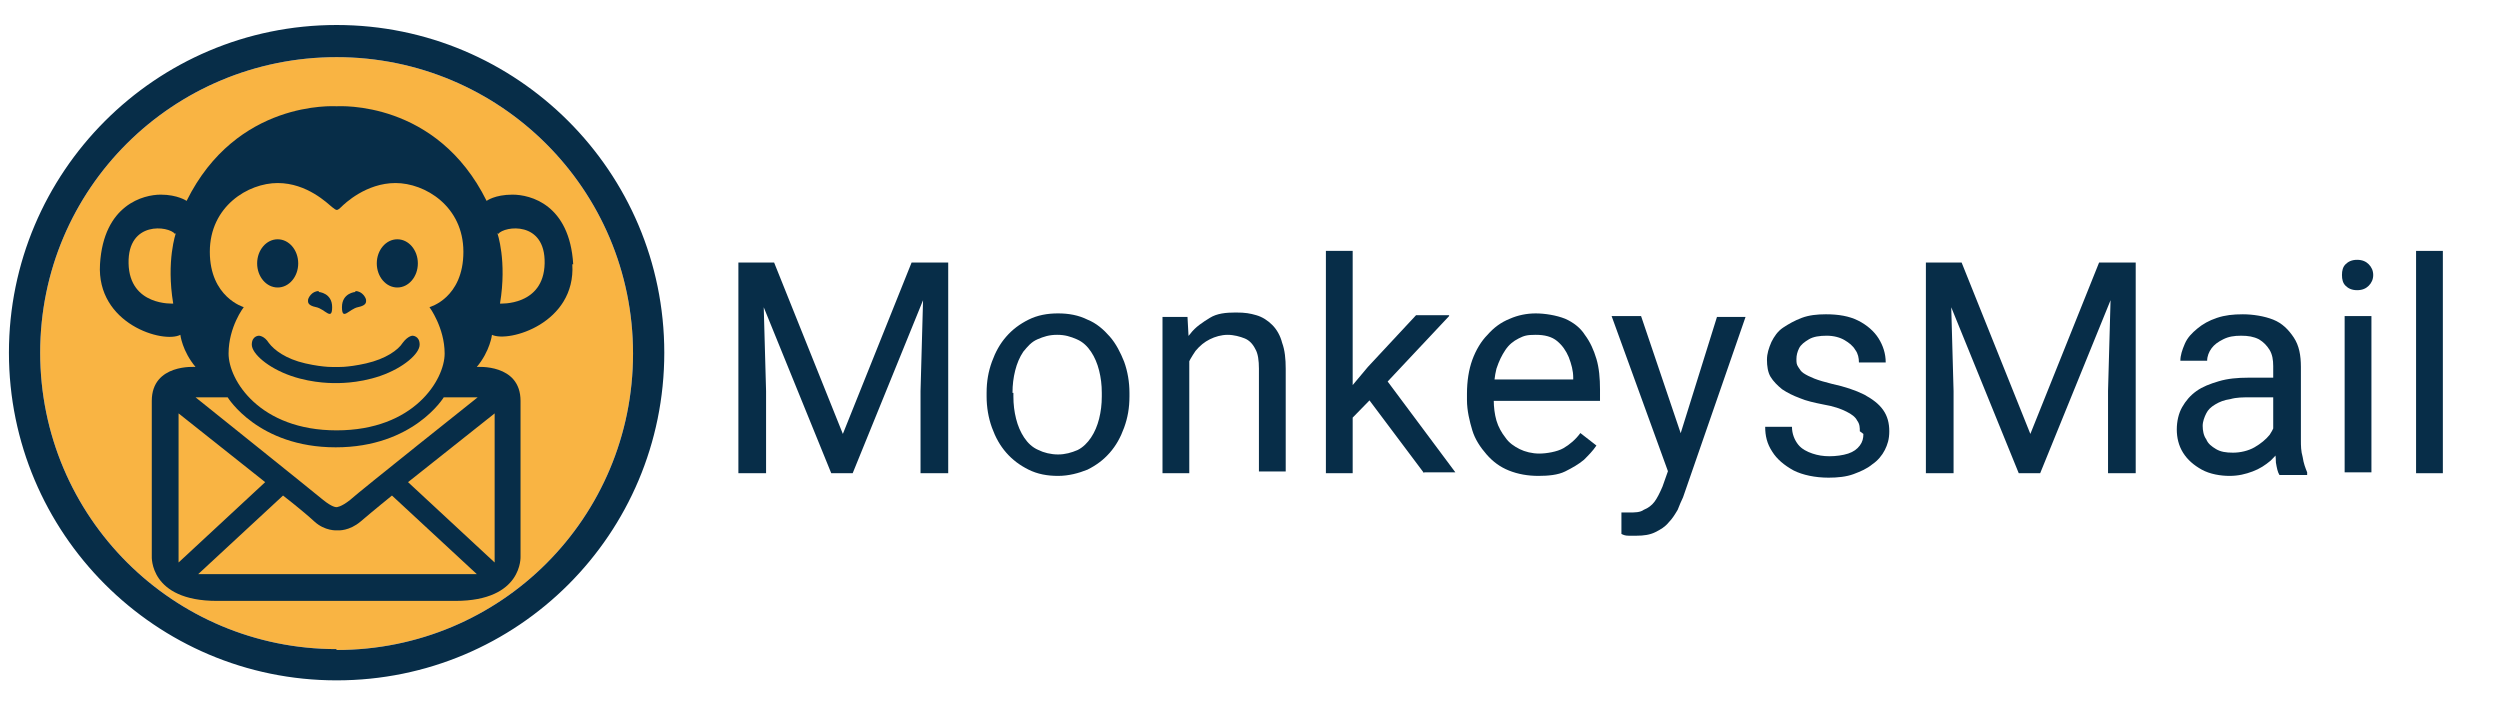
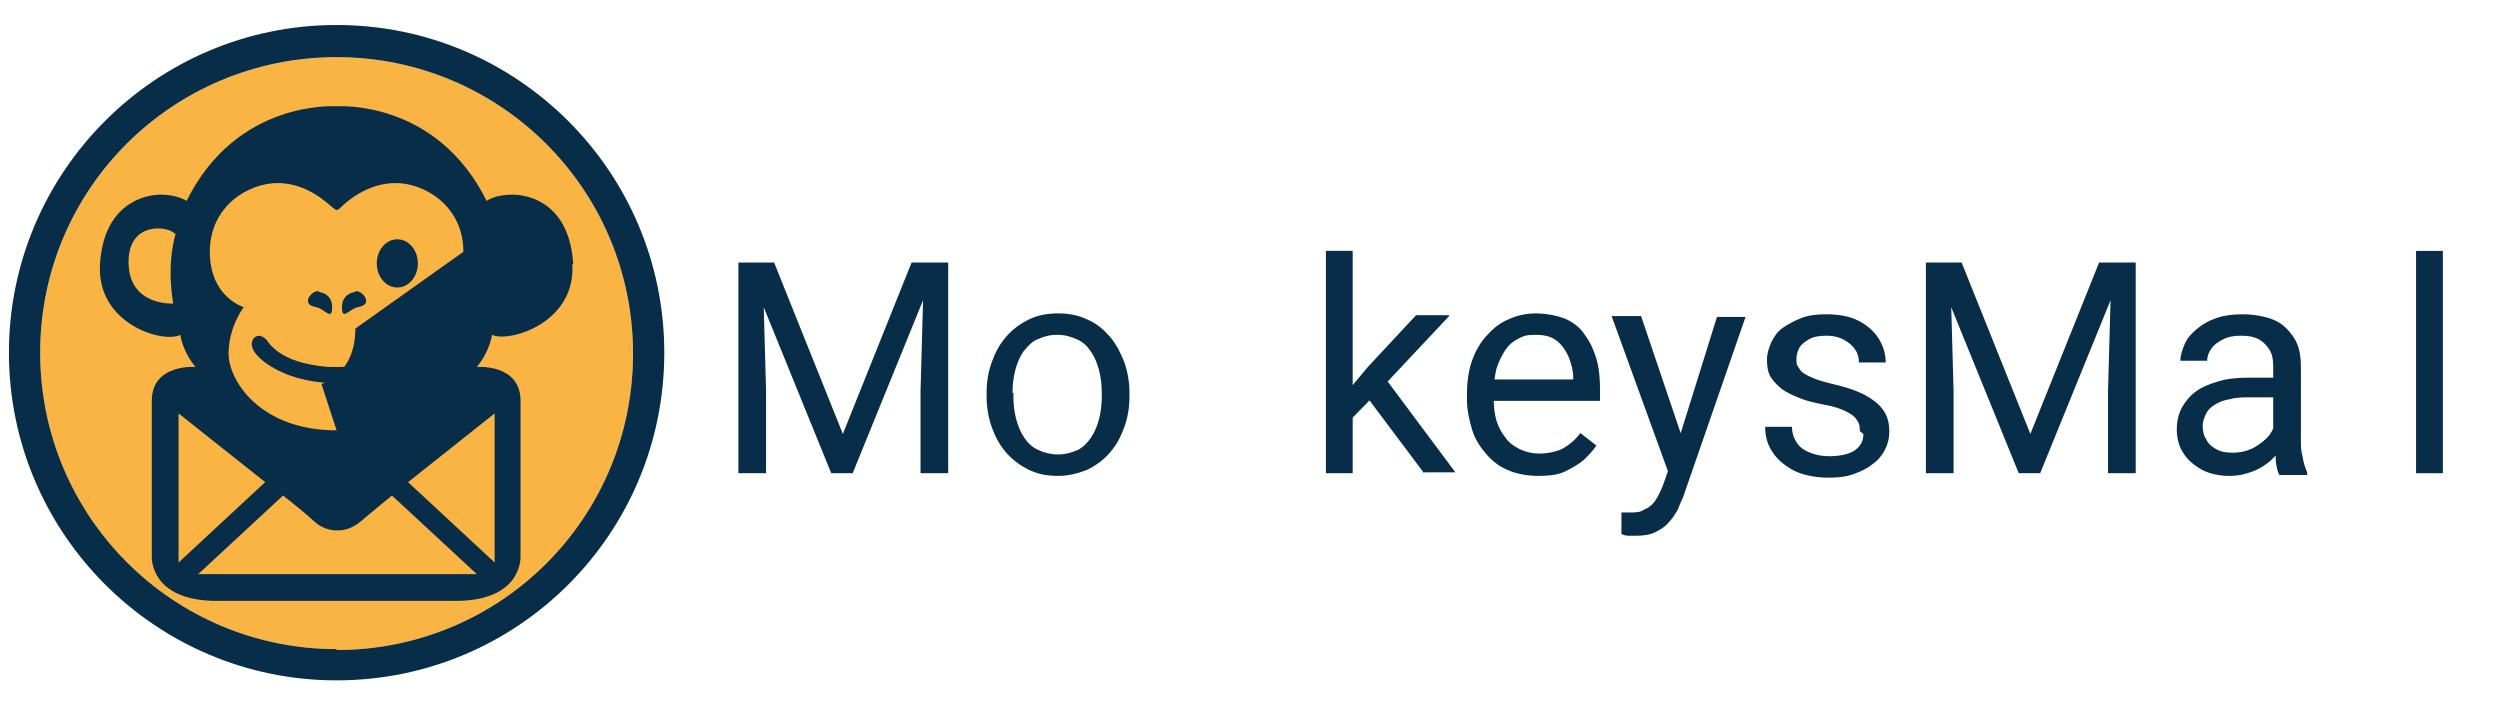
<svg xmlns="http://www.w3.org/2000/svg" id="Layer_1" version="1.1" viewBox="0 0 280 80">
  <defs>
    <style>
      .st0 {
        fill: #072d48;
      }

      .st1 {
        fill: #f9b443;
      }
    </style>
  </defs>
  <path class="st1" d="M37.7,72.7c-18.3,0-33.2-14.8-33.2-33.2S19.4,6.4,37.7,6.4s33.2,14.8,33.2,33.2-14.8,33.2-33.2,33.2Z" />
  <path class="st0" d="M64.2,29.6c-.4-6.7-4.8-7.8-6.8-7.8s-2.9.7-2.9.7c-5.6-11.3-16.5-10.6-16.8-10.6-.3,0-11.2-.7-16.8,10.6,0,0-1-.7-2.9-.7s-6.4,1.1-6.8,7.8c-.4,6.7,7.1,8.9,9,7.9,0,0,.2,1.8,1.7,3.6,0,0-4.9-.4-4.9,3.8v17.4s-.3,5,7.3,5h26.7c7.6,0,7.3-5,7.3-5v-17.4c0-4.2-4.9-3.8-4.9-3.8,1.5-1.8,1.7-3.6,1.7-3.6,1.9.9,9.4-1.3,9-7.9Z" />
-   <path class="st1" d="M51.9,28.2c0-5.1-4.3-7.7-7.6-7.7s-5.7,2.3-6.1,2.7c-.4.4-.5.3-.5.3h0s0,.1-.5-.3-2.8-2.7-6.1-2.7-7.6,2.6-7.6,7.7,3.8,6.2,3.8,6.2c0,0-1.7,2.2-1.7,5.2s3.5,8.6,12.1,8.6h0c8.7,0,12.1-5.7,12.1-8.6s-1.7-5.2-1.7-5.2c0,0,3.8-1,3.8-6.2Z" />
+   <path class="st1" d="M51.9,28.2c0-5.1-4.3-7.7-7.6-7.7s-5.7,2.3-6.1,2.7c-.4.4-.5.3-.5.3h0s0,.1-.5-.3-2.8-2.7-6.1-2.7-7.6,2.6-7.6,7.7,3.8,6.2,3.8,6.2c0,0-1.7,2.2-1.7,5.2s3.5,8.6,12.1,8.6h0s-1.7-5.2-1.7-5.2c0,0,3.8-1,3.8-6.2Z" />
  <path class="st0" d="M37.7,2.8C17.4,2.8,1,19.3,1,39.5s16.4,36.7,36.7,36.7,36.7-16.4,36.7-36.7S57.9,2.8,37.7,2.8ZM37.7,72.7c-18.3,0-33.2-14.8-33.2-33.2S19.4,6.4,37.7,6.4s33.2,14.8,33.2,33.2-14.8,33.2-33.2,33.2Z" />
-   <ellipse class="st0" cx="31.1" cy="29.5" rx="2.3" ry="2.7" />
  <ellipse class="st0" cx="44.5" cy="29.5" rx="2.3" ry="2.7" />
  <path class="st0" d="M35.7,32.7s1.5.1,1.5,1.7-.8.2-1.8,0-.9-.6-.9-.8.4-1,1.2-1Z" />
  <path class="st0" d="M39.8,32.7s-1.5.1-1.5,1.7.8.2,1.8,0,.9-.6.9-.8-.4-1-1.2-1Z" />
  <path class="st0" d="M46.2,37.6s-.5,0-1.1.8c-.5.8-1.9,1.8-4.1,2.3s-3.4.4-3.4.4c0,0-1.2.1-3.4-.4s-3.5-1.5-4.1-2.3c-.5-.8-1.1-.8-1.1-.8,0,0-.8,0-.8,1s1.8,2.6,4.4,3.5,5,.8,5,.8c0,0,2.4.1,5-.8s4.4-2.5,4.4-3.5-.8-1-.8-1Z" />
  <path class="st1" d="M19.7,26.1s-1.1,3.1-.3,7.9c0,0-4.9.3-5-4.5s4.5-4.2,5.2-3.3Z" />
-   <path class="st1" d="M55.7,26.1s1.1,3.1.3,7.9c0,0,4.9.3,5-4.5s-4.5-4.2-5.2-3.3Z" />
  <polygon class="st1" points="20 46.3 29.7 54 20 63 20 46.3" />
  <polygon class="st1" points="55.4 46.3 45.7 54 55.4 63 55.4 46.3" />
-   <path class="st1" d="M49.7,44.5s-3.4,5.6-12.1,5.6c-8.7,0-12.1-5.6-12.1-5.6h-3.6s13.1,10.5,14.3,11.5c1,.8,1.4.8,1.5.8,0,0,.5,0,1.5-.8,1.1-1,14.3-11.5,14.3-11.5h-3.6Z" />
  <path class="st1" d="M43.9,55.5s-2.1,1.7-3.5,2.9c-1.3,1.1-2.5,1-2.6,1h0s0,0,0,0c0,0,0,0,0,0h0c-.1,0-1.4.1-2.6-1-1.3-1.2-3.5-2.9-3.5-2.9l-9.5,8.8h31.2l-9.5-8.8Z" />
  <g>
    <path class="st0" d="M82.7,29.4h2.7l.4,14.4v9.2h-3.1v-23.6ZM83.7,29.4h3l7.7,19.2,7.7-19.2h3l-9.6,23.6h-2.4l-9.6-23.6ZM103.5,29.4h2.7v23.6h-3.1v-9.2l.4-14.4Z" />
    <path class="st0" d="M110.5,44.4v-.4c0-1.3.2-2.4.6-3.5s.9-2,1.6-2.8c.7-.8,1.5-1.4,2.5-1.9s2.1-.7,3.3-.7,2.3.2,3.3.7c1,.4,1.8,1.1,2.5,1.9.7.8,1.2,1.8,1.6,2.8.4,1.1.6,2.3.6,3.5v.4c0,1.3-.2,2.4-.6,3.5-.4,1.1-.9,2-1.6,2.8-.7.8-1.5,1.4-2.5,1.9-1,.4-2.1.7-3.3.7s-2.3-.2-3.3-.7-1.8-1.1-2.5-1.9c-.7-.8-1.2-1.7-1.6-2.8-.4-1.1-.6-2.3-.6-3.5ZM113.5,44v.4c0,.9.1,1.7.3,2.5s.5,1.5.9,2.1c.4.6.9,1.1,1.6,1.4.6.3,1.4.5,2.2.5s1.5-.2,2.2-.5c.6-.3,1.1-.8,1.5-1.4s.7-1.3.9-2.1c.2-.8.3-1.6.3-2.5v-.4c0-.9-.1-1.7-.3-2.5-.2-.8-.5-1.5-.9-2.1s-.9-1.1-1.6-1.4-1.3-.5-2.2-.5-1.5.2-2.2.5-1.1.8-1.6,1.4c-.4.6-.7,1.3-.9,2.1-.2.8-.3,1.6-.3,2.5Z" />
-     <path class="st0" d="M133.2,39.2v13.8h-3v-17.5h2.8l.2,3.7ZM132.5,43.5h-1.2c0-1.2.2-2.4.5-3.4.3-1,.8-1.9,1.5-2.7.6-.8,1.4-1.3,2.2-1.8s1.8-.6,2.9-.6,1.6.1,2.3.3c.7.2,1.3.6,1.8,1.1.5.5.9,1.2,1.1,2,.3.8.4,1.8.4,2.9v11.5h-3v-11.5c0-.9-.1-1.7-.4-2.2-.3-.6-.7-1-1.2-1.2s-1.2-.4-1.9-.4-1.4.2-2,.5c-.6.3-1.1.7-1.6,1.3-.4.6-.8,1.2-1,1.9-.2.7-.4,1.5-.4,2.2Z" />
    <path class="st0" d="M151.5,28.1v24.9h-3v-24.9h3ZM162.3,35.4l-7.7,8.2-4.3,4.4-.2-3.2,3.1-3.7,5.4-5.8h3.7ZM159.5,53l-6.3-8.4,1.6-2.7,8.2,11h-3.5Z" />
    <path class="st0" d="M172.3,53.3c-1.2,0-2.3-.2-3.3-.6-1-.4-1.8-1-2.5-1.8-.7-.8-1.3-1.7-1.6-2.7s-.6-2.2-.6-3.4v-.7c0-1.4.2-2.7.6-3.8.4-1.1,1-2.1,1.7-2.8.7-.8,1.5-1.4,2.5-1.8.9-.4,1.9-.6,2.9-.6s2.3.2,3.3.6c.9.4,1.7,1,2.2,1.8.6.8,1,1.7,1.3,2.7.3,1,.4,2.2.4,3.4v1.3h-13.1v-2.4h10.1v-.2c0-.8-.2-1.5-.5-2.3-.3-.7-.7-1.3-1.3-1.8s-1.4-.7-2.4-.7-1.3.1-1.9.4c-.6.3-1.1.7-1.5,1.3-.4.6-.7,1.2-1,2.1-.2.8-.3,1.7-.3,2.8v.7c0,.8.1,1.6.3,2.3s.6,1.4,1,1.9c.4.6,1,1,1.6,1.3.6.3,1.4.5,2.2.5s2-.2,2.7-.6c.7-.4,1.4-1,1.9-1.7l1.8,1.4c-.4.6-.9,1.1-1.4,1.6-.6.5-1.3.9-2.1,1.3s-1.9.5-3,.5Z" />
    <path class="st0" d="M183.8,35.4l4.6,13.6.8,3.2-2.2,1.1-6.5-17.9h3.3ZM187.4,51.2l4.9-15.7h3.2l-7,20.2c-.2.4-.4.9-.6,1.4-.3.5-.6,1-1,1.4-.4.5-.9.8-1.5,1.1-.6.3-1.3.4-2.1.4s-.5,0-.9,0c-.4,0-.6-.1-.8-.2v-2.4c0,0,.2,0,.4,0,.2,0,.3,0,.4,0,.7,0,1.3,0,1.7-.3.5-.2.9-.5,1.2-.9.3-.4.6-1,.9-1.7l1.2-3.4Z" />
    <path class="st0" d="M208.3,48.3c0-.4,0-.8-.3-1.2-.2-.4-.6-.7-1.2-1-.6-.3-1.4-.6-2.6-.8-1-.2-1.9-.4-2.6-.7-.8-.3-1.4-.6-2-1-.5-.4-1-.9-1.3-1.4-.3-.5-.4-1.2-.4-1.9s.2-1.3.5-2c.3-.6.7-1.2,1.3-1.6s1.3-.8,2.1-1.1c.8-.3,1.7-.4,2.7-.4,1.4,0,2.6.2,3.6.7s1.8,1.2,2.3,2c.5.8.8,1.7.8,2.7h-3c0-.5-.1-1-.4-1.4-.3-.5-.7-.8-1.2-1.1-.5-.3-1.2-.5-2-.5s-1.5.1-2,.4-.9.6-1.1,1c-.2.4-.3.8-.3,1.2s0,.6.2.9.3.5.6.7c.3.2.7.4,1.2.6s1.2.4,2,.6c1.4.3,2.6.7,3.6,1.2.9.5,1.6,1,2.1,1.7.5.7.7,1.5.7,2.4s-.2,1.5-.5,2.1c-.3.6-.8,1.2-1.4,1.6-.6.5-1.3.8-2.1,1.1s-1.8.4-2.8.4c-1.5,0-2.9-.3-3.9-.8-1.1-.6-1.9-1.3-2.4-2.1-.6-.9-.8-1.8-.8-2.8h3c0,.8.3,1.5.7,2,.4.5,1,.8,1.6,1s1.2.3,1.9.3,1.5-.1,2.1-.3c.6-.2,1-.5,1.3-.9.3-.4.4-.8.4-1.3Z" />
    <path class="st0" d="M215.7,29.4h2.7l.4,14.4v9.2h-3.1v-23.6ZM216.7,29.4h3l7.7,19.2,7.7-19.2h3l-9.6,23.6h-2.4l-9.6-23.6ZM236.5,29.4h2.7v23.6h-3.1v-9.2l.4-14.4Z" />
    <path class="st0" d="M255.1,42.4v2.1s-3,0-3,0c-.9,0-1.6,0-2.3.2-.7.1-1.2.3-1.7.6-.5.3-.8.6-1,1-.2.4-.4.9-.4,1.4s.1,1.1.4,1.5c.2.5.6.8,1.1,1.1.5.3,1.1.4,1.9.4s1.7-.2,2.4-.6c.7-.4,1.3-.9,1.7-1.4.4-.6.6-1.1.7-1.6l1.3,1.4c0,.5-.3,1-.6,1.5-.3.6-.8,1.1-1.3,1.6-.6.5-1.2.9-2,1.2-.8.3-1.6.5-2.6.5s-2.2-.2-3.1-.7-1.6-1.1-2.1-1.9c-.5-.8-.7-1.7-.7-2.6s.2-1.8.6-2.5.9-1.3,1.6-1.8c.7-.5,1.5-.8,2.5-1.1s2.1-.4,3.3-.4h3.5ZM254.6,50v-9c0-.7-.1-1.3-.4-1.8-.3-.5-.7-.9-1.2-1.2-.6-.3-1.2-.4-2-.4s-1.4.1-2,.4-1,.6-1.3,1-.5.9-.5,1.4h-3c0-.6.2-1.2.5-1.9s.8-1.2,1.4-1.7,1.3-.9,2.2-1.2c.9-.3,1.8-.4,2.9-.4s2.4.2,3.4.6c1,.4,1.7,1.1,2.3,2s.8,2,.8,3.3v8.2c0,.6,0,1.2.2,1.9.1.7.3,1.2.5,1.7v.3h-3.1c-.2-.3-.3-.8-.4-1.4,0-.6-.1-1.1-.1-1.6Z" />
-     <path class="st0" d="M262.3,30.8c0-.5.1-.9.4-1.2.3-.3.7-.5,1.3-.5s1,.2,1.3.5c.3.3.5.7.5,1.2s-.2.9-.5,1.2c-.3.3-.7.5-1.3.5s-1-.2-1.3-.5c-.3-.3-.4-.7-.4-1.2ZM265.6,35.4v17.5h-3v-17.5h3Z" />
    <path class="st0" d="M273.6,28.1v24.9h-3v-24.9h3Z" />
  </g>
</svg>